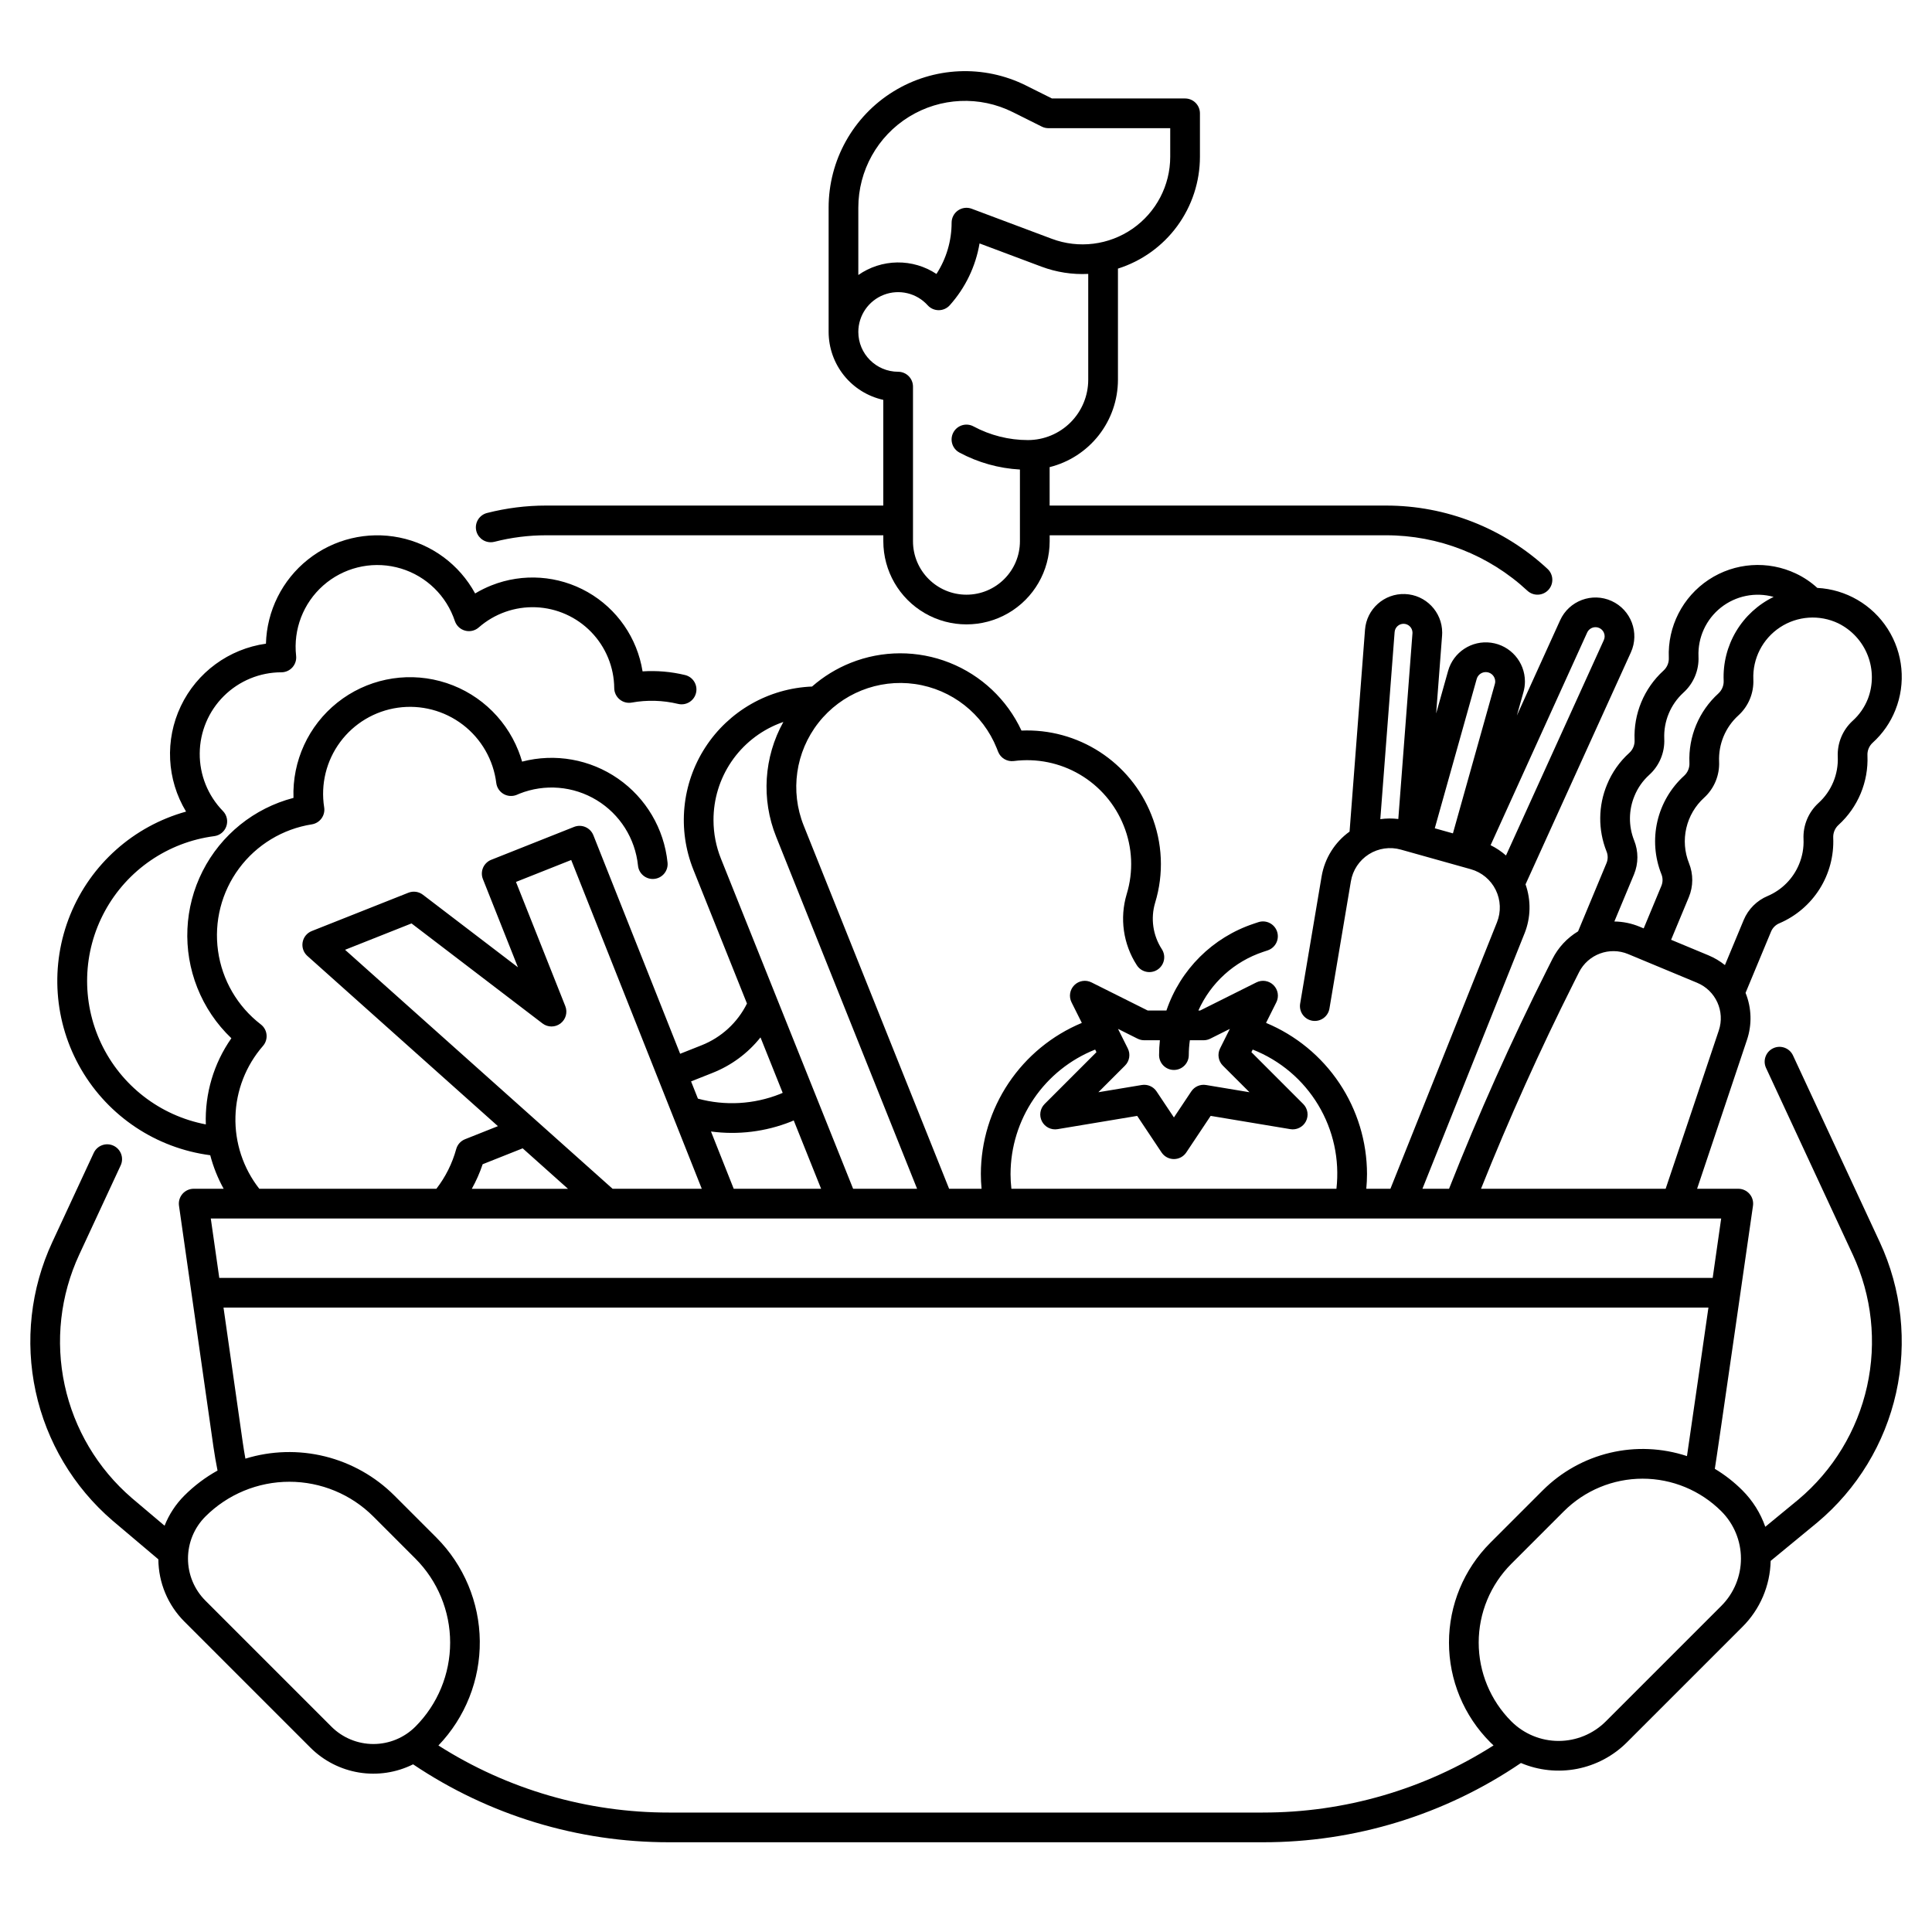
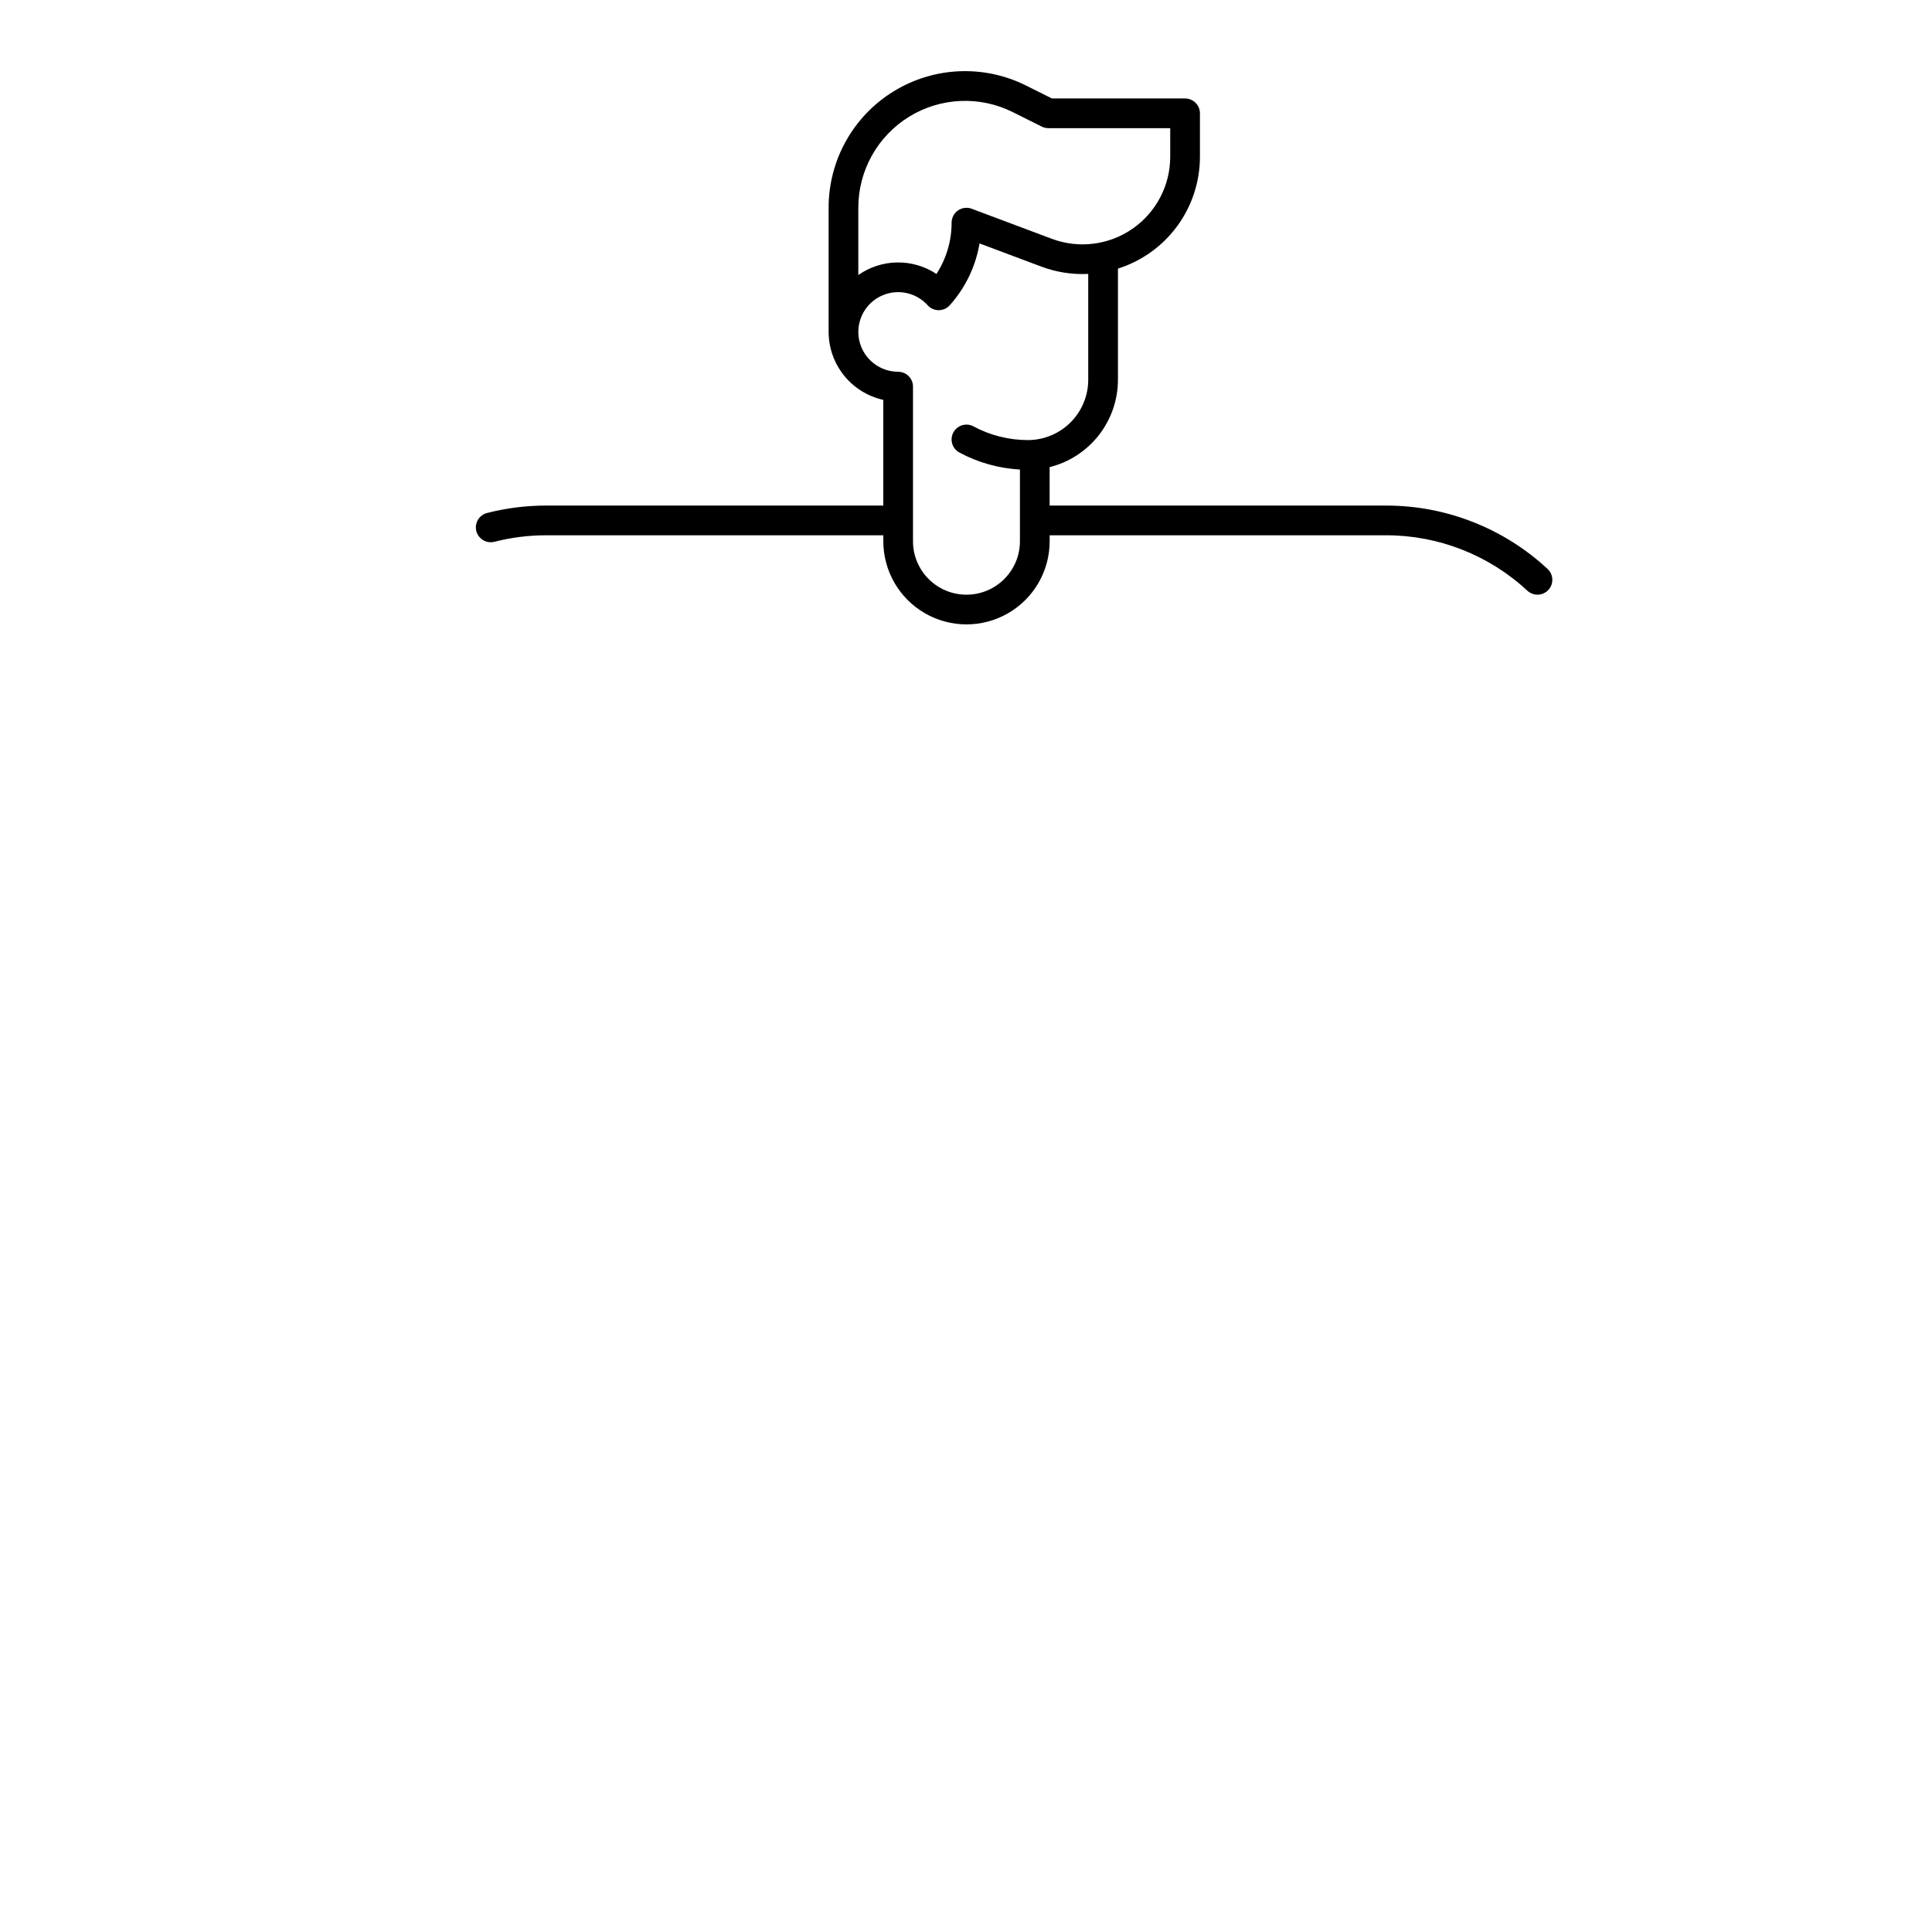
<svg xmlns="http://www.w3.org/2000/svg" fill="#000000" width="800px" height="800px" version="1.1" viewBox="144 144 512 512">
  <g>
-     <path d="m619.16 423.7c-0.914-1.969-3.258-2.828-5.227-1.91-1.973 0.914-2.828 3.258-1.914 5.227l22.988 49.488h0.004c5.059 10.902 6.387 23.168 3.777 34.898-2.606 11.73-9.008 22.277-18.211 30.004l-8.758 7.207c-1.27-3.637-3.348-6.941-6.074-9.664-2.191-2.191-4.644-4.106-7.301-5.699 0.375-1.953 10.117-69.723 10.117-69.723 0.16-1.129-0.176-2.273-0.922-3.133-0.746-0.863-1.828-1.359-2.969-1.359h-10.922c0.383-1.117 13.207-39.43 13.207-39.43 1.379-4.07 1.246-8.5-0.367-12.484l6.789-16.316v0.004c0.426-0.969 1.211-1.734 2.188-2.137 4.394-1.879 8.109-5.055 10.656-9.098s3.801-8.766 3.602-13.543c-0.066-1.293 0.449-2.547 1.41-3.418 5.152-4.691 7.957-11.426 7.66-18.387-0.074-1.281 0.434-2.523 1.379-3.391 2.648-2.391 4.711-5.356 6.023-8.672 2.832-7.074 2.074-15.078-2.031-21.5-4.102-6.418-11.051-10.465-18.66-10.863-1.676-1.531-3.562-2.805-5.609-3.777-7.473-3.566-16.27-2.957-23.176 1.609-6.906 4.566-10.918 12.418-10.566 20.691 0.062 1.289-0.461 2.543-1.422 3.406-5.148 4.699-7.949 11.434-7.648 18.395 0.066 1.297-0.457 2.551-1.422 3.414-2.555 2.309-4.559 5.16-5.867 8.344-2.367 5.664-2.422 12.027-0.156 17.734 0.406 0.977 0.418 2.074 0.027 3.055l-7.555 18.137v0.004c-2.914 1.754-5.273 4.293-6.805 7.332l-1.438 2.863c-9.48 18.863-18.199 38.375-25.953 58.027h-7.055l27.066-67.695h0.004c1.656-4.152 1.746-8.766 0.254-12.98l27.914-61.465c2.352-5.18 0.059-11.281-5.117-13.633-5.176-2.348-11.277-0.059-13.629 5.117l-11.465 25.242 1.738-6.188c0.266-0.926 0.398-1.883 0.398-2.844-0.008-5.176-3.832-9.555-8.961-10.262-5.133-0.703-9.996 2.484-11.398 7.465l-3.168 11.281 1.574-20.688c0.016-0.246 0.027-0.492 0.027-0.738v0.004c-0.008-5.504-4.363-10.016-9.859-10.223-5.5-0.203-10.18 3.973-10.594 9.457l-4.094 53.496c-3.934 2.828-6.594 7.09-7.406 11.863l-5.688 33.723c-0.359 2.144 1.082 4.176 3.227 4.539 2.144 0.359 4.176-1.086 4.535-3.231l5.684-33.727c0.496-2.949 2.223-5.551 4.746-7.152 2.527-1.602 5.617-2.055 8.496-1.242l18.535 5.195c2.879 0.809 5.281 2.805 6.602 5.484 1.324 2.684 1.445 5.805 0.336 8.582l-28.238 70.617h-6.394c0.117-1.312 0.188-2.629 0.188-3.938-0.02-8.562-2.57-16.934-7.332-24.055-4.758-7.117-11.52-12.672-19.426-15.965l2.727-5.453v0.004c0.758-1.516 0.461-3.348-0.738-4.547-1.199-1.199-3.027-1.496-4.543-0.734l-14.914 7.453h-0.465c3.293-7.356 9.52-12.992 17.168-15.539l1.211-0.402v-0.004c2.055-0.691 3.16-2.914 2.477-4.973-0.684-2.055-2.902-3.172-4.961-2.496l-1.211 0.402-0.004 0.004c-10.895 3.621-19.461 12.137-23.148 23.008h-4.957l-14.914-7.457 0.004 0.004c-1.516-0.762-3.344-0.465-4.543 0.734-1.199 1.199-1.496 3.031-0.738 4.547l2.727 5.453h0.004c-7.906 3.293-14.664 8.848-19.426 15.969-4.758 7.117-7.312 15.484-7.336 24.047 0 1.309 0.066 2.625 0.188 3.938h-8.602l-38.527-96.23c-3.664-9.137-2.172-19.535 3.91-27.277 6.078-7.738 15.828-11.648 25.574-10.254 9.746 1.398 18.004 7.887 21.668 17.023l0.363 0.926c0.664 1.68 2.379 2.691 4.168 2.461 6.059-0.781 12.207 0.473 17.477 3.566 5.266 3.094 9.355 7.856 11.625 13.527 2.348 5.789 2.629 12.211 0.801 18.184-1.906 6.363-0.926 13.246 2.684 18.824 0.562 0.883 1.449 1.512 2.473 1.738 1.023 0.227 2.094 0.039 2.977-0.527 0.883-0.566 1.504-1.461 1.727-2.484s0.023-2.094-0.547-2.973c-2.363-3.641-3.016-8.133-1.777-12.293 2.352-7.684 1.988-15.945-1.031-23.395-2.723-6.812-7.492-12.609-13.652-16.594-6.16-3.984-13.406-5.957-20.734-5.644-3.824-8.215-10.648-14.648-19.07-17.988-8.422-3.336-17.805-3.32-26.215 0.047-3.734 1.496-7.188 3.617-10.215 6.269-11.496 0.461-22.047 6.481-28.301 16.141-6.25 9.656-7.418 21.75-3.137 32.426l14.191 35.441v0.004c-2.504 5.051-6.801 8.996-12.047 11.066l-5.66 2.246-23-57.922c-0.387-0.969-1.141-1.746-2.098-2.16-0.961-0.414-2.043-0.43-3.016-0.043l-21.953 8.719v-0.004c-0.969 0.387-1.75 1.145-2.164 2.102-0.414 0.961-0.426 2.047-0.039 3.016l9.281 23.371-25.191-19.234v0.004c-1.098-0.84-2.555-1.039-3.836-0.531l-25.609 10.156c-1.27 0.504-2.184 1.625-2.422 2.969-0.238 1.344 0.234 2.715 1.25 3.621l50.504 45.117-8.715 3.465c-1.148 0.457-2.016 1.426-2.34 2.617-1.047 3.812-2.832 7.383-5.25 10.508h-46.938c-4.262-5.441-6.496-12.195-6.316-19.105 0.18-6.906 2.762-13.539 7.301-18.75 0.711-0.816 1.051-1.895 0.941-2.973-0.105-1.078-0.656-2.062-1.516-2.723-6.188-4.758-10.262-11.758-11.34-19.488-1.082-7.734 0.918-15.582 5.57-21.852 4.648-6.269 11.574-10.465 19.289-11.68 1.031-0.164 1.953-0.73 2.566-1.574s0.867-1.898 0.703-2.93c-0.965-6.102 0.559-12.332 4.231-17.297 3.672-4.965 9.184-8.246 15.297-9.113 6.117-0.863 12.32 0.766 17.227 4.516 4.902 3.754 8.094 9.32 8.855 15.449 0.16 1.219 0.875 2.293 1.941 2.906 1.066 0.613 2.356 0.691 3.488 0.219l0.715-0.305c6.711-2.668 14.281-2.035 20.453 1.711 6.172 3.746 10.23 10.172 10.961 17.355 0.219 2.164 2.152 3.738 4.312 3.516 2.164-0.219 3.738-2.148 3.519-4.312-0.914-8.977-5.707-17.102-13.117-22.25-7.41-5.144-16.699-6.793-25.43-4.516-0.281-0.98-0.609-1.941-0.984-2.887v0.004c-3.613-9.098-11.32-15.945-20.781-18.457-9.457-2.516-19.551-0.398-27.203 5.703-7.652 6.102-11.961 15.469-11.617 25.25-10.438 2.719-19.207 9.789-24.082 19.414-4.875 9.621-5.387 20.875-1.402 30.902 2.004 5.059 5.082 9.625 9.023 13.379-4.676 6.672-7.051 14.688-6.769 22.832-12.152-2.312-22.465-10.297-27.75-21.48-5.285-11.184-4.906-24.223 1.02-35.078 5.926-10.859 16.688-18.23 28.953-19.832 1.48-0.191 2.723-1.199 3.211-2.609 0.492-1.406 0.145-2.973-0.895-4.039-3.988-4.086-6.203-9.582-6.156-15.293 0.043-5.711 2.34-11.172 6.394-15.191 4.051-4.023 9.527-6.285 15.238-6.289 1.121 0 2.188-0.477 2.934-1.312 0.746-0.836 1.102-1.949 0.977-3.062-0.781-7.008 1.895-13.957 7.18-18.629 5.285-4.668 12.512-6.473 19.371-4.832 6.859 1.641 12.488 6.519 15.09 13.078 0.16 0.395 0.301 0.789 0.434 1.18 0.422 1.246 1.438 2.195 2.707 2.535 1.27 0.344 2.625 0.027 3.613-0.84 4.172-3.66 9.598-5.578 15.145-5.356 5.551 0.227 10.801 2.574 14.664 6.562 3.863 3.988 6.051 9.309 6.102 14.863 0.012 1.156 0.531 2.254 1.426 2.992 0.891 0.742 2.066 1.051 3.207 0.844 4.078-0.738 8.27-0.617 12.301 0.355 2.113 0.504 4.238-0.797 4.742-2.914 0.508-2.113-0.797-4.238-2.91-4.742-3.684-0.887-7.477-1.215-11.258-0.969-1.41-8.852-6.762-16.578-14.551-21.012-7.789-4.43-17.168-5.086-25.496-1.777-1.496 0.594-2.941 1.312-4.324 2.141-4.168-7.66-11.508-13.082-20.051-14.82-8.547-1.734-17.422 0.395-24.246 5.82-6.828 5.426-10.902 13.594-11.141 22.309-9.824 1.379-18.301 7.598-22.559 16.555-4.262 8.957-3.742 19.457 1.391 27.945-13.91 3.863-25.246 13.953-30.688 27.324-5.441 13.371-4.375 28.508 2.887 40.984 7.262 12.477 19.895 20.883 34.207 22.758 0.809 3.098 2.004 6.086 3.555 8.887h-7.941c-1.141 0-2.223 0.496-2.973 1.355-0.746 0.863-1.082 2.008-0.922 3.137l9.133 63.93c0.297 2.078 0.672 4.172 1.082 6.262v-0.004c-3.227 1.789-6.184 4.019-8.789 6.625-2.277 2.277-4.062 4.996-5.246 7.992l-8.699-7.352h0.004c-9.023-7.766-15.266-18.266-17.781-29.902-2.516-11.637-1.16-23.773 3.852-34.574l10.984-23.648c0.445-0.949 0.492-2.031 0.133-3.016-0.359-0.98-1.09-1.781-2.039-2.219-0.949-0.441-2.035-0.488-3.016-0.125-0.98 0.359-1.777 1.094-2.215 2.043l-10.984 23.652c-5.738 12.355-7.285 26.25-4.402 39.566 2.879 13.316 10.031 25.328 20.363 34.211l12.152 10.27c0.039 6.191 2.516 12.117 6.894 16.496l33.398 33.402c3.5 3.496 8.012 5.805 12.895 6.602 4.883 0.793 9.891 0.035 14.32-2.172 20.066 13.496 43.707 20.688 67.887 20.652h157.29c24.398 0.039 48.238-7.277 68.41-21.004 4.695 1.984 9.875 2.523 14.879 1.551 5-0.977 9.598-3.418 13.203-7.019l30.621-30.617c4.66-4.637 7.34-10.898 7.477-17.473l12.383-10.195c10.539-8.84 17.871-20.906 20.863-34.332 2.988-13.426 1.473-27.465-4.32-39.938zm-83.82-99.77c0.336-1.195 1.508-1.965 2.742-1.797 1.234 0.164 2.156 1.215 2.168 2.461 0 0.234-0.035 0.465-0.102 0.688l-11.109 39.57-4.809-1.348zm-25.543 37.152 3.793-49.594v0.004c0.102-1.266 1.18-2.223 2.445-2.18 1.266 0.043 2.273 1.07 2.289 2.34 0 0.09-0.008 0.176-0.008 0.203l-3.75 49.191h0.004c-1.586-0.195-3.191-0.184-4.773 0.035zm29.227 6.902 25.59-56.352c0.395-0.863 1.254-1.418 2.199-1.422 0.949 0 1.809 0.547 2.207 1.406 0.301 0.637 0.305 1.375 0.008 2.016l-25.926 57.082c-1.23-1.086-2.606-2.004-4.082-2.731zm99.965-38.738c-0.875 2.203-2.246 4.18-4.008 5.766-2.672 2.441-4.121 5.945-3.953 9.559 0.195 4.629-1.672 9.109-5.102 12.227-2.68 2.445-4.137 5.953-3.973 9.578 0.102 2.285-0.305 4.562-1.188 6.672-1.562 3.777-4.543 6.789-8.297 8.391-2.875 1.199-5.16 3.481-6.363 6.352l-4.981 11.965c-1.324-1.062-2.793-1.934-4.359-2.586l-9.906-4.121 4.703-11.301c1.191-2.879 1.203-6.109 0.039-8.996-1.18-2.953-1.43-6.199-0.711-9.301 0.715-3.098 2.359-5.906 4.715-8.047 2.68-2.445 4.137-5.953 3.973-9.578-0.195-4.625 1.668-9.102 5.094-12.219 2.688-2.441 4.144-5.949 3.981-9.574-0.223-5.516 2.457-10.742 7.062-13.781 4.606-3.039 10.469-3.441 15.449-1.066 3.574 1.762 6.359 4.797 7.809 8.512 1.449 3.711 1.453 7.832 0.016 11.551zm-61.949 46.445c1.176-2.875 1.184-6.09 0.023-8.969-1.516-3.805-1.477-8.051 0.105-11.828 0.863-2.109 2.191-3.996 3.879-5.527 2.699-2.434 4.164-5.949 4-9.578-0.199-4.625 1.66-9.102 5.07-12.227 2.699-2.434 4.168-5.949 4-9.582-0.207-5.023 1.996-9.844 5.934-12.969 3.941-3.121 9.137-4.176 13.98-2.828-4.133 2.008-7.586 5.176-9.938 9.117-2.352 3.941-3.5 8.488-3.305 13.074 0.062 1.289-0.457 2.539-1.41 3.41-5.156 4.688-7.961 11.422-7.664 18.383 0.07 1.297-0.449 2.551-1.41 3.422-3.535 3.215-6.008 7.434-7.086 12.09-1.074 4.656-0.703 9.531 1.062 13.973 0.406 0.98 0.414 2.082 0.02 3.066l-4.707 11.316-1.082-0.449c-2.121-0.883-4.394-1.352-6.691-1.379zm-16.031 28.848 1.438-2.863h-0.004c2.41-4.781 8.098-6.887 13.039-4.832l18.266 7.598c4.949 2.051 7.461 7.586 5.746 12.66 0 0-13.418 40.051-14.082 41.934h-48.93c7.379-18.453 15.613-36.762 24.527-54.5zm-115.54 14.719c0.547 0.273 1.152 0.418 1.762 0.418h4.152c-0.141 1.305-0.215 2.621-0.215 3.934 0 2.176 1.762 3.938 3.934 3.938 2.176 0 3.938-1.762 3.938-3.938 0.004-1.316 0.102-2.629 0.285-3.934h3.652c0.609 0 1.211-0.145 1.758-0.418l5.184-2.594-2.594 5.184v0.004c-0.754 1.516-0.457 3.344 0.738 4.543l7.062 7.055-11.5-1.914h-0.004c-1.527-0.258-3.062 0.406-3.922 1.699l-4.598 6.898-4.598-6.894v-0.004c-0.855-1.289-2.394-1.953-3.922-1.699l-11.5 1.914 7.059-7.059c1.199-1.195 1.496-3.027 0.738-4.543l-2.594-5.184zm-33.664 35.84c0.02-7.102 2.168-14.039 6.164-19.91 3.992-5.875 9.656-10.414 16.258-13.043l0.344 0.688-13.738 13.738v0.004c-1.211 1.207-1.5 3.062-0.715 4.582 0.781 1.523 2.457 2.363 4.144 2.082l21.105-3.516 6.461 9.691v-0.004c0.73 1.098 1.957 1.754 3.273 1.754 1.316 0 2.547-0.656 3.277-1.754l6.461-9.691 21.105 3.516-0.004 0.004c1.688 0.281 3.367-0.559 4.148-2.082 0.781-1.52 0.492-3.375-0.715-4.582l-13.738-13.742 0.344-0.688c7.246 2.848 13.348 8.004 17.359 14.676 4.016 6.672 5.711 14.48 4.832 22.215h-86.141c-0.145-1.309-0.223-2.621-0.227-3.938zm-78.719-93.746c-0.02-5.512 1.625-10.902 4.715-15.469 3.09-4.562 7.488-8.09 12.613-10.121 0.395-0.156 0.789-0.305 1.188-0.445-5.188 9.332-5.891 20.504-1.918 30.414l37.355 93.305h-16.953l-35.016-87.453c-1.309-3.254-1.98-6.723-1.984-10.23zm5.359 97.684-6.027-15.18c7.172 0.961 14.469 0.059 21.191-2.613 0.25-0.098 0.492-0.215 0.738-0.32l7.254 18.113zm-5.641-30.699v-0.004c4.996-1.965 9.391-5.215 12.734-9.414l5.883 14.695c-0.242 0.098-0.477 0.215-0.719 0.312-6.926 2.75-14.555 3.18-21.746 1.223l-1.816-4.57zm-79.746-39.621 34.707 26.504c1.406 1.074 3.356 1.078 4.766 0.008 1.41-1.066 1.934-2.945 1.281-4.59l-13.074-32.918 14.637-5.812 34.602 87.129h-23.637l-70.895-63.332zm18.852 63.816 10.605-4.215 12.004 10.727h-25.484v-0.004c1.16-2.078 2.121-4.258 2.875-6.512zm328.22 14.375-2.25 15.746h-395.77l-2.25-15.742zm-368.31 134.66-33.398-33.398c-2.949-2.953-4.602-6.957-4.602-11.133 0-4.172 1.652-8.176 4.602-11.133 5.906-5.906 13.914-9.223 22.266-9.223s16.359 3.316 22.266 9.223l11.133 11.137c5.898 5.91 9.207 13.918 9.207 22.266s-3.309 16.355-9.207 22.266c-2.953 2.953-6.957 4.609-11.133 4.609s-8.18-1.656-11.133-4.609zm246.82 22.777h-157.29c-21.664 0.035-42.891-6.133-61.164-17.777 7.129-7.434 11.066-17.363 10.965-27.66-0.102-10.297-4.231-20.145-11.504-27.438l-11.133-11.133c-5.07-5.062-11.426-8.648-18.383-10.371-6.953-1.723-14.25-1.52-21.098 0.59-0.254-1.406-0.488-2.816-0.688-4.215l-5.113-35.82h393.52s-5.481 38.18-5.688 39.359c-6.582-2.176-13.637-2.481-20.383-0.879-6.746 1.602-12.914 5.043-17.82 9.941l-13.914 13.914c-7.012 7.012-10.953 16.523-10.953 26.441 0 9.918 3.941 19.426 10.953 26.441 0.281 0.281 0.566 0.551 0.859 0.816-18.273 11.652-39.5 17.824-61.172 17.789zm121.54-54.785-30.617 30.617c-3.32 3.32-7.824 5.188-12.523 5.188-4.695 0-9.203-1.867-12.523-5.188-5.535-5.539-8.648-13.047-8.648-20.875s3.113-15.336 8.648-20.875l13.914-13.914c5.539-5.535 13.047-8.648 20.875-8.648s15.34 3.113 20.875 8.648c3.32 3.32 5.188 7.828 5.188 12.523 0 4.699-1.867 9.203-5.188 12.523z" />
    <path d="m274.05 287.7c0.332 0 0.66-0.039 0.984-0.125v0.004c4.469-1.145 9.062-1.723 13.676-1.723h89.379v1.574c0 7.875 4.199 15.148 11.02 19.086 6.82 3.938 15.223 3.938 22.043 0 6.82-3.938 11.02-11.211 11.02-19.086v-1.574h89.141c13.895-0.016 27.281 5.234 37.461 14.691 1.594 1.477 4.082 1.383 5.562-0.211 0.707-0.766 1.086-1.781 1.043-2.828-0.039-1.043-0.492-2.027-1.258-2.734-11.633-10.812-26.934-16.812-42.816-16.793h-89.141v-10.188c5.164-1.289 9.75-4.269 13.031-8.461 3.281-4.195 5.066-9.363 5.074-14.688v-29.461c6.301-1.992 11.805-5.938 15.711-11.27 3.906-5.332 6.016-11.77 6.016-18.379v-11.504c0-1.043-0.418-2.043-1.156-2.781-0.734-0.738-1.738-1.152-2.781-1.152h-35.281l-6.848-3.418v-0.004c-11.211-5.609-24.523-5.012-35.188 1.578-10.66 6.586-17.152 18.227-17.148 30.762v32.953c0.008 4.203 1.445 8.273 4.078 11.547 2.633 3.273 6.305 5.547 10.406 6.453v28.012h-89.375c-5.273 0-10.523 0.664-15.633 1.969-1.922 0.492-3.18 2.336-2.93 4.305 0.246 1.969 1.922 3.445 3.906 3.445zm97.414-88.684c0.004-9.801 5.078-18.906 13.418-24.059 8.336-5.152 18.75-5.625 27.52-1.242l7.684 3.836v0.004c0.547 0.27 1.148 0.414 1.758 0.414h32.277v7.566c0 7.617-3.734 14.746-9.992 19.086-6.262 4.34-14.25 5.336-21.383 2.664l-21.246-7.969h0.004c-1.211-0.453-2.562-0.281-3.621 0.453s-1.691 1.941-1.695 3.231c0.004 4.828-1.391 9.551-4.019 13.602-3.078-2.039-6.699-3.102-10.395-3.051-3.691 0.051-7.285 1.211-10.309 3.328zm0 32.949c0.004-4.363 2.695-8.277 6.769-9.844 4.074-1.562 8.691-0.457 11.613 2.785 0.746 0.828 1.809 1.297 2.922 1.297h0.012c1.117-0.004 2.18-0.48 2.922-1.312 4.125-4.606 6.859-10.285 7.891-16.379l16.391 6.148c3.961 1.484 8.188 2.141 12.41 1.93v28.055c-0.004 4.238-1.688 8.297-4.684 11.293-2.996 2.996-7.059 4.684-11.297 4.688-5.035 0-9.992-1.246-14.426-3.625-1.914-1.031-4.301-0.316-5.332 1.598-1.031 1.914-0.316 4.301 1.598 5.332 4.953 2.656 10.426 4.191 16.039 4.5v19c0 7.824-6.344 14.168-14.172 14.168-7.824 0-14.168-6.344-14.168-14.168v-40.977c0-1.043-0.414-2.043-1.152-2.781s-1.738-1.152-2.785-1.152c-5.824-0.008-10.547-4.731-10.551-10.555z" />
  </g>
</svg>